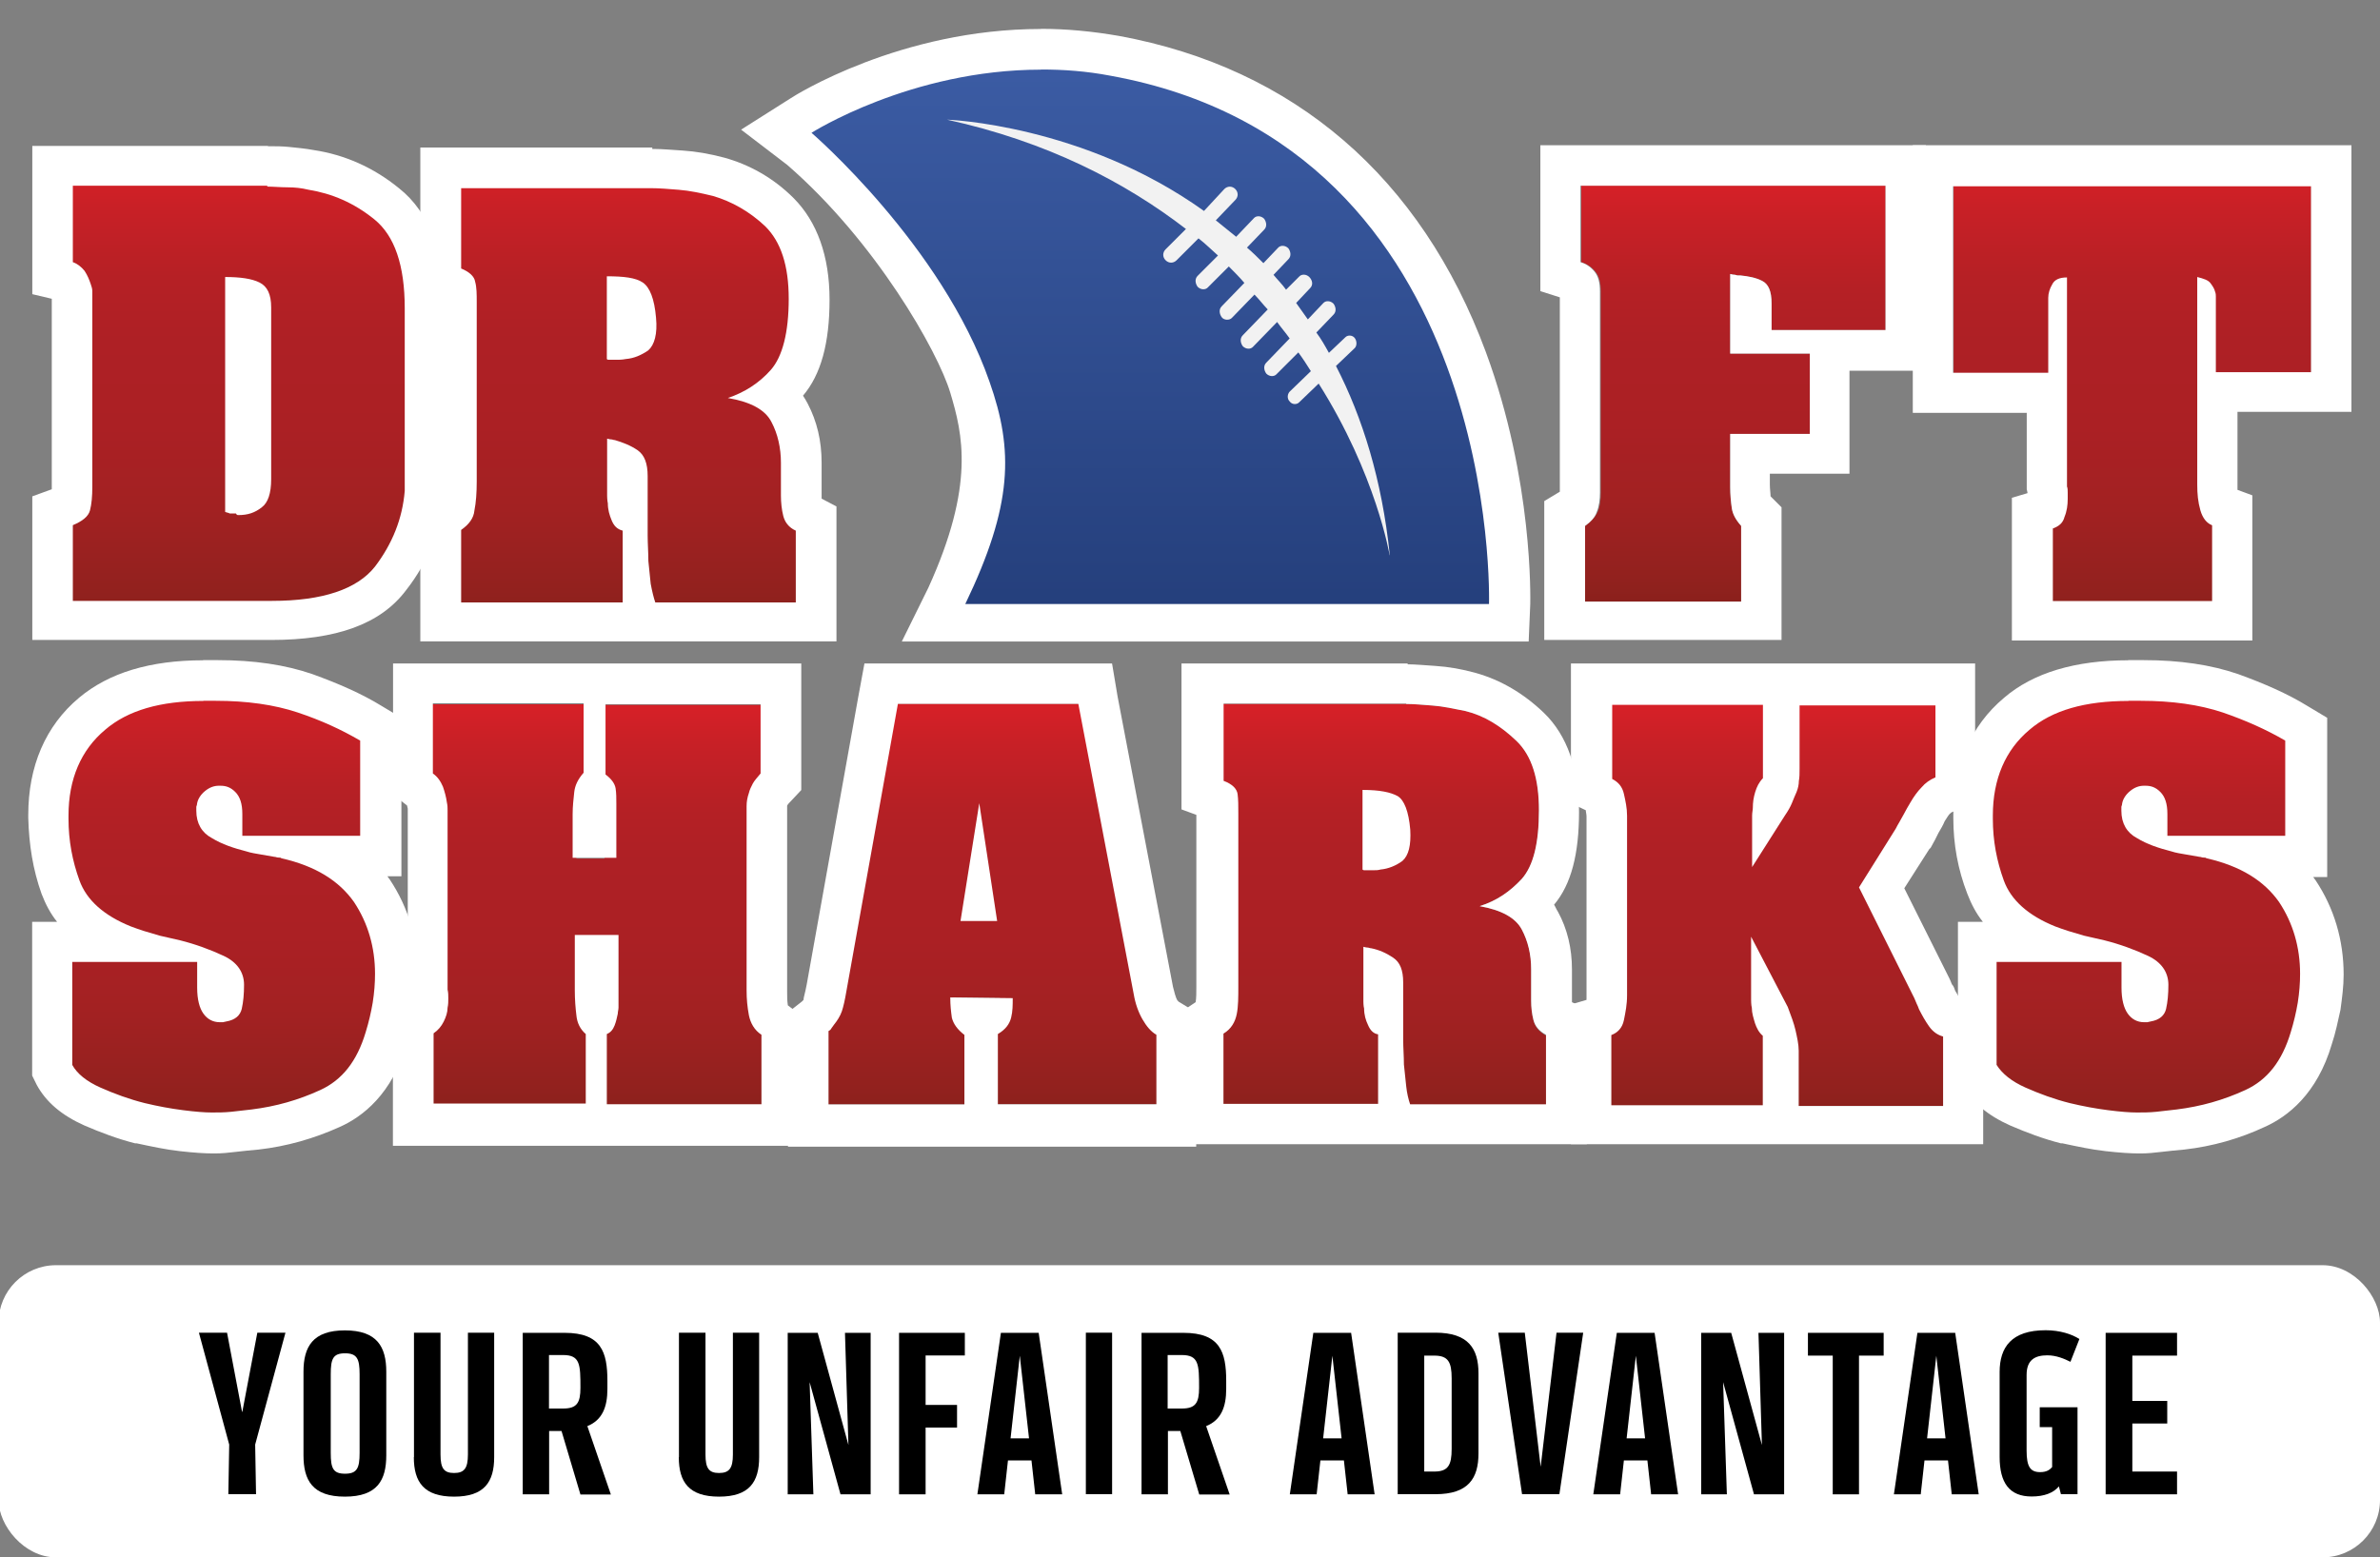
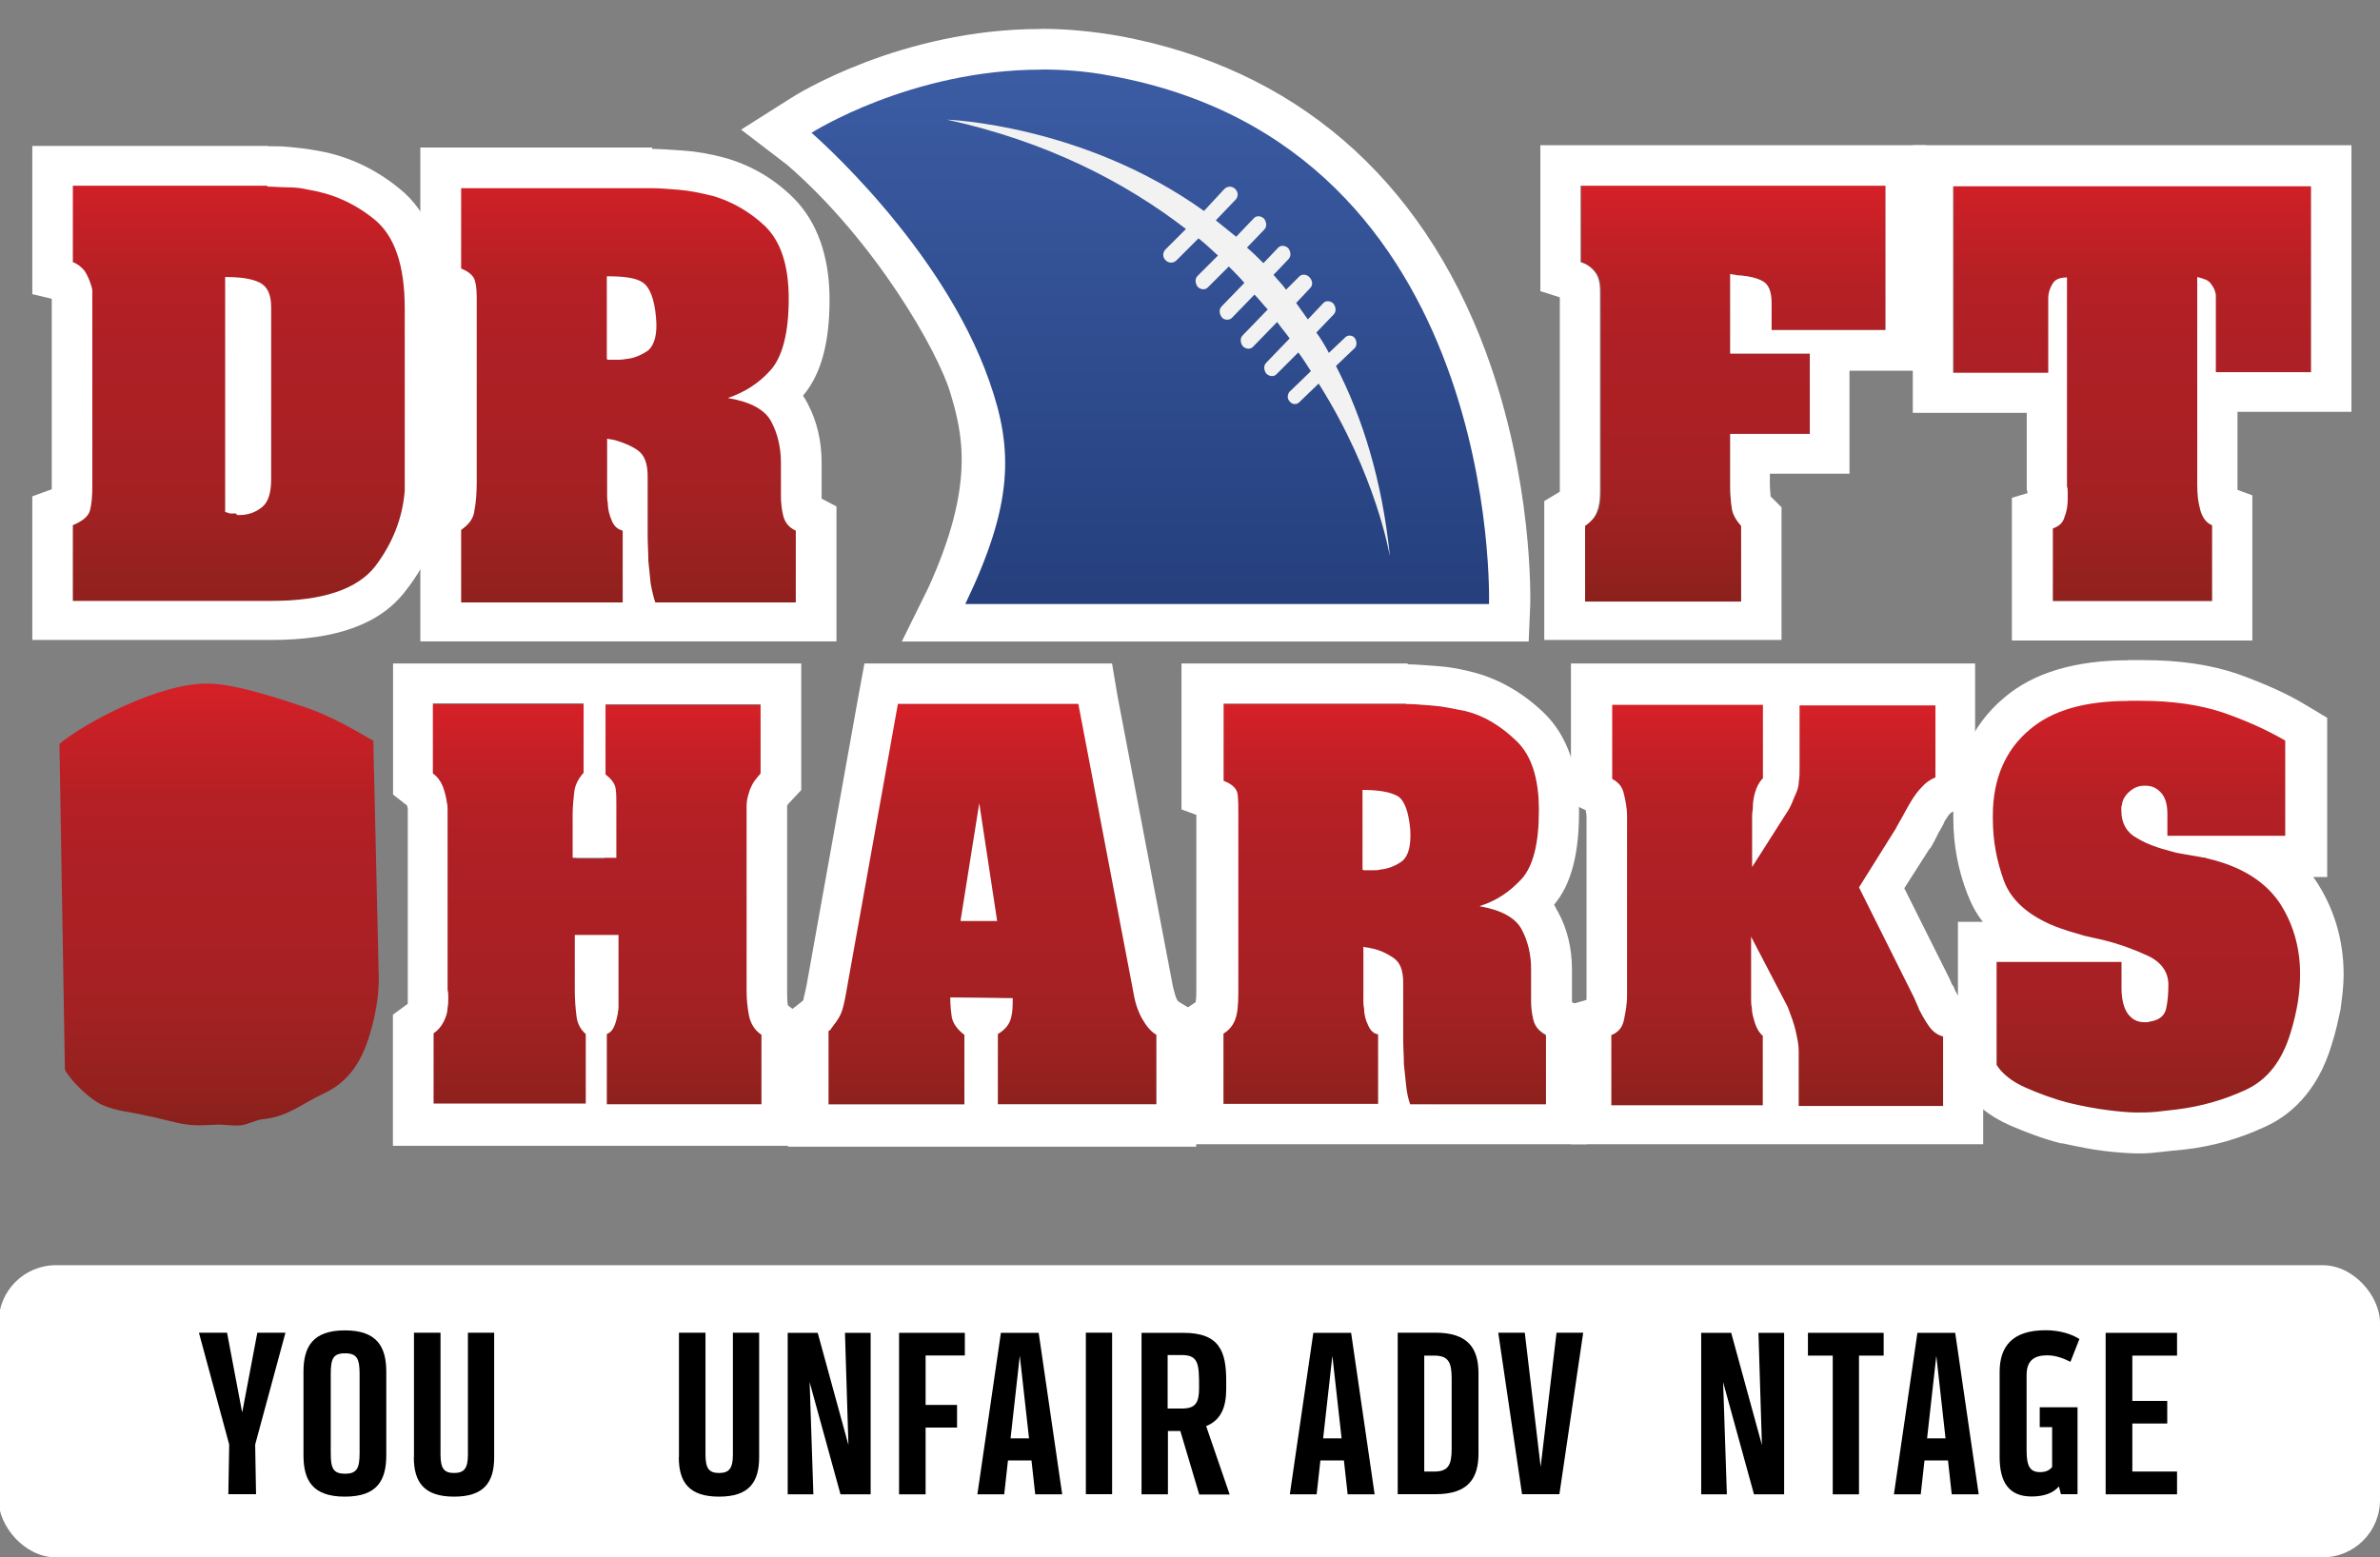
<svg xmlns="http://www.w3.org/2000/svg" xmlns:xlink="http://www.w3.org/1999/xlink" viewBox="0 0 165 108">
  <rect x="0" y="0" width="165" height="108" fill="#808080" stroke="none" />
  <linearGradient id="a" gradientTransform="translate(0 166)" gradientUnits="userSpaceOnUse" x1="148.85" x2="148.85" y1="-117.85" y2="-87.16">
    <stop offset="0" stop-color="#d52027" />
    <stop offset=".08" stop-color="#c82026" />
    <stop offset=".24" stop-color="#b52025" />
    <stop offset=".37" stop-color="#ae2025" />
    <stop offset=".56" stop-color="#ab2024" />
    <stop offset=".74" stop-color="#a22122" />
    <stop offset=".92" stop-color="#92211e" />
    <stop offset="1" stop-color="#88201b" />
  </linearGradient>
  <linearGradient id="b" x1="122.87" x2="122.87" xlink:href="#a" y1="-116.77" y2="-88.3" />
  <linearGradient id="c" x1="95.41" x2="95.41" xlink:href="#a" y1="-116.77" y2="-88.3" />
  <linearGradient id="d" x1="68.43" x2="68.43" xlink:href="#a" y1="-116.77" y2="-88.3" />
  <linearGradient id="e" x1="41.64" x2="41.64" xlink:href="#a" y1="-116.77" y2="-88.3" />
  <linearGradient id="f" x1="15.2" x2="15.2" xlink:href="#a" y1="-118.17" y2="-87.59" />
  <linearGradient id="g" x1="147.82" x2="147.82" xlink:href="#a" y1="-154.08" y2="-122.47" />
  <linearGradient id="h" x1="120.17" x2="120.17" xlink:href="#a" y1="-152.98" y2="-123.64" />
  <linearGradient id="i" x1="43.8" x2="43.8" xlink:href="#a" y1="-154.09" y2="-122.48" />
  <linearGradient id="j" gradientUnits="userSpaceOnUse" x1="79.39" x2="79.39" y1="-5.23" y2="45.05">
    <stop offset="0" stop-color="#4163ae" />
    <stop offset="1" stop-color="#233d79" />
  </linearGradient>
  <linearGradient id="k" x1="16.77" x2="16.77" xlink:href="#a" y1="-154.08" y2="-122.47" />
  <path d="m137.86 61.21c-.49-1.35-.76-2.76-.76-4.28v-.16c0-2.54.87-5.68 2.54-7.09s5.36-2.06 8.77-1.95c2.16 0 4.06.27 5.68.81 1.57.54 4.17 1.19 5.41 1.95v7.74l-.38 4.6c.97 1.46 1.46 3.14 1.46 4.92 0 .65-.05 1.3-.16 1.95s-.27 1.35-.49 2.06c-.6 2-1.62 4.44-3.14 5.14s-4.22 1.14-5.9 1.35c-.49.05-.92.11-1.41.16s-.92.05-1.35.11c-.49 0-1.14-.05-2-.16s-1.73-.27-2.65-.49c-1.08-.27-2.11-.65-3.08-1.08s-1.62-.97-2-1.57v-8.28l-.54-5.74z" fill="url(#a)" />
  <path d="m110.86 76.58v-4.87c.43-.16.76-.49.87-1.03s.22-1.14.22-1.73v-12.45c0-.54-.11-1.03-.22-1.52s-.38-.81-.81-1.03v-5.14h23.54v5.09c-.38.16-.7.38-.97.7-.27.27-.54.65-.76 1.03-.16.27-.32.54-.49.87s-.38.65-.54.97l-2.65 4.06 3.84 7.69c.05.11.11.27.16.38s.11.22.16.38c.22.43.43.81.7 1.19s.6.6.97.7v4.82h-24.03v-.11z" fill="url(#b)" />
  <path d="m83.64 76.58v-4.87c.54-.32.81-.81.92-1.35s.11-1.19.11-1.95v-11.96c0-.54 0-.97-.05-1.35s-.38-.7-.97-.92v-5.36h13.85c.49 0 1.08.05 1.84.11.7.05 1.46.22 2.27.38 1.3.32 2.44 1.03 3.52 2.06s1.57 2.65 1.57 4.82c0 2.27-.38 3.84-1.19 4.76-.81.87-1.73 1.52-2.92 1.89 1.52.27 2.49.81 2.92 1.62s.65 1.73.65 2.76v2.22c0 .49.05.92.16 1.35s.38.76.87 1.03v4.82l-23.54-.05z" fill="url(#c)" />
  <path d="m78.77 68.95c.11.65.32 1.24.6 1.73s.6.87.97 1.08v4.82h-12.07v-4.87c.54-.32.81-.7.92-1.14s.11-.87.11-1.35l-3.25-.05c0 .54.05.97.11 1.41.11.43.38.81.87 1.19v4.82h-10.5v-5.09c.11-.05.16-.16.22-.22s.11-.16.16-.22c.22-.27.43-.6.54-.92s.22-.81.32-1.41l3.57-19.92h13.58l3.84 20.13z" fill="url(#d)" />
  <path d="m40.72 48.82v4.82c-.38.43-.6.87-.65 1.35s-.11.97-.11 1.52v3.03h1.95v-3.73c0-.38 0-.76-.05-1.08s-.27-.65-.7-.97v-4.87h12.93v4.82c-.22.27-.43.49-.54.7s-.22.43-.27.65c-.11.32-.16.6-.16.92v12.77c0 .6.05 1.14.16 1.73.11.54.38 1.03.87 1.35v4.82h-12.93v-4.87c.27-.11.43-.32.54-.6s.16-.54.22-.81c0-.16.05-.27.05-.43v-5.03h-1.95v3.84c0 .65.05 1.24.11 1.73.05.54.27.97.65 1.3v4.82h-11.64v-4.87c.32-.22.54-.49.7-.81s.27-.65.27-.97c.05-.22.05-.43.05-.65s0-.38-.05-.6v-12.45c0-.16 0-.32-.05-.54-.05-.38-.11-.76-.27-1.08-.16-.38-.38-.7-.7-.92v-4.87h11.58z" fill="url(#e)" />
  <path d="m4.13 51.58c1.68-1.41 6.98-4.28 10.39-4.17 2 .05 5.14 1.14 6.76 1.68 1.57.54 3.19 1.46 4.49 2.22.05 0 .11.05.11.05l.38 16.45c0 .65-.05 1.3-.16 1.95s-.27 1.35-.49 2.06c-.6 2-1.62 3.3-3.14 4s-2.49 1.62-4.22 1.79c-.49.05-1.08.38-1.57.43s-1.08-.05-1.52-.05c-.49 0-1.35.11-2.16 0-.87-.11-1.84-.43-2.76-.6-1.08-.27-2.16-.32-3.14-.76s-2.27-1.79-2.6-2.44l-.38-22.62z" fill="url(#f)" />
  <path d="m153.45 34.59v.16c0 .65.05 1.19.22 1.79.16.54.43.87.81 1.03v5.25h-13.31v-5.09c.43-.16.7-.38.81-.81.11-.38.22-.81.22-1.24v-.43c0-.16 0-.32-.05-.43v-.49l-.11-7.41h-6.6v-15.15h24.79v15.15h-6.6l-.16 7.69z" fill="url(#g)" />
  <path d="m130.72 12.88v10.01h-7.9v-1.84c0-.87-.22-1.35-.65-1.57s-.92-.32-1.52-.38h-.16c-.11 0-.16-.05-.27-.05s-.22-.05-.27-.05v5.52h5.52v5.57h-5.52v3.68c0 .54.05 1.03.11 1.46s.27.81.65 1.24v5.25h-10.82v-5.25c.38-.27.7-.6.87-.97s.22-.87.22-1.35v-13.91c0-.65-.11-1.08-.38-1.41s-.6-.54-.97-.65v-5.3h21.11z" fill="url(#h)" />
  <path d="m31.09 42.81v-6.12c.54-.38.87-.81.92-1.35.11-.54.16-1.24.16-2v-12.45c0-.54 0-1.03-.11-1.41-.05-.38-.43-.7-.97-.92v-6.71h14.34c.54 0 1.14.05 1.89.11s1.52.22 2.38.43c1.3.38 3.63 1.08 4.71 2.11 1.08 1.08 1.62 3.84 1.62 6.12s-.38 4-1.24 4.92c-.81.92-1.84 1.57-2.98 1.95 1.57.27 2.6.81 3.03 1.68.43.81.65 1.79.65 2.81v2.27c0 .49.05.97.16 1.41s.38.81.87 1.03v6.12h-25.44z" fill="url(#i)" />
  <path d="m54.63 8.93s10.66 8.44 13.37 18.35c1.68 6.17 1.14 7.58-2.33 15.15h38.48s.65-33.07-26.57-37.99c-11.26-2.11-22.95 4.49-22.95 4.49z" fill="url(#j)" />
  <path d="m18.75 11.69c.43 0 .92.05 1.41.05s.97.05 1.41.16c1.68.27 4.33.92 5.74 2.06s2.11 4.33 2.11 7.31v12.66c-.16 1.95-.87 3.68-2.06 5.25-1.24 1.57-4.71 3.52-8.28 3.52h-14.95v-6.39c.65-.27 1.08-.6 1.19-1.03s.16-.97.16-1.62v-13.58c0-.16-.05-.32-.11-.49-.11-.32-.22-.6-.43-.92-.16-.27-.49-.49-.81-.6v-6.39h14.61z" fill="url(#k)" />
  <g fill="#fff">
-     <path d="m14.09 48.6h.87c2.16 0 4.06.27 5.68.81s3.03 1.19 4.33 1.95v6.6h-8.17v-1.52c0-.7-.16-1.19-.49-1.52s-.65-.43-1.03-.43h-.11c-.32 0-.65.11-.97.38-.27.22-.49.54-.54.87 0 .11-.05.16-.05.22v.27c0 .87.38 1.52 1.08 1.89.7.43 1.52.7 2.38.92.32.11.7.16 1.03.22s.65.11.92.16c.11 0 .16.05.27.05s.16 0 .22.05c2.38.54 4 1.57 5.03 3.03.97 1.46 1.46 3.14 1.46 4.98 0 .65-.05 1.3-.16 2-.11.65-.27 1.35-.49 2.06-.6 2-1.62 3.3-3.14 4s-3.08 1.14-4.76 1.35c-.49.05-.92.11-1.41.16s-.92.05-1.35.05c-.49 0-1.14-.05-2-.16s-1.73-.27-2.65-.49c-1.08-.27-2.11-.65-3.08-1.08s-1.62-.97-1.95-1.57v-7.14h8.66v1.79c0 .81.16 1.41.43 1.79s.65.6 1.14.6h.22c.05 0 .16-.05.22-.05.65-.11.97-.43 1.08-.87.11-.49.16-1.03.16-1.68 0-.87-.49-1.57-1.41-2s-1.95-.81-3.03-1.08c-.22-.05-.49-.11-.7-.16s-.49-.11-.7-.16c-.38-.11-.76-.22-1.08-.32s-.65-.22-.92-.32c-1.89-.76-3.08-1.84-3.57-3.19s-.76-2.76-.76-4.28v-.22c0-2.54.87-4.55 2.54-5.95 1.57-1.35 3.84-2 6.82-2m-.02-2.82c-3.68 0-6.55.87-8.61 2.6-2.33 1.95-3.52 4.76-3.52 8.12v.22c.05 1.84.32 3.57.92 5.25.27.7.6 1.35 1.08 1.95h-1.73v10.66l.32.65c.65 1.19 1.73 2.11 3.3 2.81 1.14.49 2.27.92 3.52 1.24h.11c1.03.22 2 .43 2.98.54s1.73.16 2.33.16h.11c.49 0 .97-.05 1.46-.11s1.03-.11 1.57-.16c1.95-.22 3.84-.76 5.63-1.57 1.57-.7 3.63-2.27 4.65-5.79.22-.76.43-1.57.54-2.38s.22-1.62.22-2.44c0-2.38-.65-4.6-1.95-6.55-.05-.05-.11-.16-.16-.22h.97v-10.99l-1.35-.81c-1.41-.87-3.03-1.57-4.82-2.22-1.89-.65-4.06-.97-6.55-.97h-1.03z" />
    <path d="m52.73 48.82v4.82c-.22.27-.43.49-.54.7s-.22.43-.27.65c-.11.32-.16.6-.16.92v12.77c0 .6.05 1.14.16 1.73.11.54.38 1.03.87 1.35v4.82h-10.72v-4.87c.27-.11.43-.32.54-.6s.16-.54.22-.81c0-.16.05-.27.05-.43v-5.03h-3.03v3.84c0 .65.05 1.24.11 1.73.05.54.27.97.65 1.3v4.82h-10.55v-4.87c.32-.22.54-.49.7-.81s.27-.65.27-.97c.05-.22.05-.43.05-.65s0-.38-.05-.6v-12.45c0-.16 0-.32-.05-.54-.05-.38-.16-.76-.27-1.08-.16-.38-.38-.7-.7-.92v-4.87h10.45v4.82c-.38.43-.6.87-.65 1.35s-.11.97-.11 1.52v3.03h3.03v-3.73c0-.38 0-.76-.05-1.08s-.27-.65-.7-.97v-4.87h10.77zm2.82-2.81h-28.3v9.09l.97.76c0 .05.05.16.05.22v13.53l-1.03.76v9.09h28.3v-9.04l-.92-.7c-.05-.32-.05-.65-.05-.97v-12.72c0-.22 0 0 0-.05v-.11s.05-.11.22-.27l.76-.81v-8.77z" />
    <path d="m74.76 48.82 3.84 20.13c.11.65.32 1.24.6 1.73s.6.87.97 1.08v4.82h-10.99v-4.87c.54-.32.81-.7.92-1.14s.11-.87.11-1.35l-4.33-.05c0 .54.05.97.11 1.41.11.43.38.81.87 1.19v4.82h-9.42v-5.09c.11-.05.16-.11.22-.22.05-.05.11-.16.16-.22.22-.27.43-.6.54-.92s.22-.81.32-1.41l3.57-19.92h12.5zm-8.17 15.05h2.54l-1.24-8.17zm10.5-17.86h-17.16l-.43 2.33-3.57 19.92c-.11.6-.22.92-.22 1.03v.05l-.11.11-.97.76v9.31h28.3v-9.31l-1.24-.76s0-.05-.05-.05c-.16-.27-.22-.6-.32-.97l-3.84-20.13-.38-2.27z" />
    <path d="m97.49 48.82c.49 0 1.08.05 1.84.11.7.05 1.46.22 2.27.38 1.3.32 2.44 1.03 3.52 2.06s1.57 2.65 1.57 4.82c0 2.27-.38 3.84-1.19 4.76-.81.87-1.73 1.52-2.92 1.89 1.52.27 2.49.81 2.92 1.62s.65 1.73.65 2.76v2.16c0 .49.05.92.16 1.35s.38.76.87 1.03v4.82h-9.42c-.11-.32-.22-.76-.27-1.24s-.11-1.03-.16-1.52c0-.6-.05-1.14-.05-1.73v-3.95c0-.87-.22-1.41-.7-1.73s-.97-.54-1.52-.65c-.11 0-.16-.05-.27-.05s-.22-.05-.27-.05v3.79s0 .32.05.49c0 .43.11.81.27 1.14.16.38.38.6.7.65v4.82h-10.72v-4.87c.54-.32.81-.81.92-1.35s.11-1.19.11-1.95v-11.96c0-.54 0-.97-.05-1.35s-.38-.7-.97-.92v-5.36h12.66m-2.92 11.56h.65c.16 0 .32 0 .49-.05.54-.05 1.08-.27 1.52-.6.43-.38.6-1.08.54-2.16-.11-1.3-.43-2.06-.87-2.33-.49-.27-1.24-.43-2.44-.43v-.05 5.57s.05.05.11.05m2.98-14.34h-15.64v10.12l1.03.38v11.91c0 .43 0 .81-.05 1.08l-.97.65v9.2h28.09v-9.36l-1.03-.49v-2.27c0-1.46-.32-2.81-.97-4-.11-.16-.16-.32-.27-.49 1.19-1.41 1.73-3.52 1.73-6.44s-.81-5.3-2.44-6.87c-1.41-1.35-2.98-2.27-4.71-2.76-.97-.27-1.89-.43-2.81-.49-.76-.05-1.41-.11-1.89-.11l-.05-.05z" />
    <path d="m134.18 48.82v5.09c-.38.16-.7.38-.97.7-.27.27-.54.65-.76 1.03-.16.27-.32.54-.49.87s-.38.65-.54.97l-2.54 4.06 3.84 7.69c.05.11.11.27.16.38s.11.22.16.38c.22.43.43.81.7 1.19s.6.6.97.7v4.82h-10.01v-3.84c0-.43-.11-.92-.22-1.41s-.32-1.03-.54-1.62l-2.54-4.87v4.38s0 .38.05.54c0 .38.11.7.22 1.08.11.32.27.65.54.87v4.82h-10.5v-4.87c.43-.16.76-.49.87-1.03s.22-1.08.22-1.73v-12.45c0-.54-.11-1.03-.22-1.52s-.38-.81-.81-1.03v-5.14h10.45v5.09c-.27.27-.43.6-.54.97s-.16.7-.16 1.08c0 .16-.05.32-.05.54v3.57l2.27-3.57c.22-.32.38-.6.49-.87s.22-.54.32-.76c.11-.27.16-.54.16-.76.05-.27.05-.54.05-.87v-4.38h9.42m2.76-2.91h-28.03v9.69l1.03.49c0 .11.05.27.05.43v12.72l-1.08.32v9.69h28.58v-9.9l-1.73-.38c-.05-.11-.16-.27-.22-.38-.05-.16-.11-.32-.22-.43l-.11-.27-.05-.11-3.14-6.28 1.73-2.71.05-.05.05-.05c.22-.38.38-.7.54-1.03.16-.27.32-.54.43-.81.16-.27.32-.49.38-.54 0 0 .05 0 .05-.05l1.68-.76v-9.58z" />
    <path d="m147.55 48.6h.87c2.16 0 4.06.27 5.68.81 1.57.54 3.03 1.19 4.33 1.95v6.6h-8.17v-1.52c0-.7-.16-1.19-.49-1.52s-.65-.43-1.03-.43h-.11c-.32 0-.65.11-.97.38-.27.22-.49.54-.54.87 0 .11-.05.16-.05.22v.27c0 .87.38 1.52 1.08 1.89.7.43 1.52.7 2.38.92.32.11.7.16 1.03.22s.65.11.92.16c.11 0 .16.05.27.05s.16 0 .22.05c2.38.54 4 1.57 5.03 3.03.97 1.46 1.46 3.14 1.46 4.98 0 .65-.05 1.3-.16 2-.11.65-.27 1.35-.49 2.06-.6 2-1.62 3.3-3.14 4s-3.08 1.14-4.76 1.35c-.49.05-.92.11-1.41.16s-.92.05-1.35.05c-.49 0-1.14-.05-2-.16s-1.73-.27-2.65-.49c-1.08-.27-2.11-.65-3.08-1.08s-1.62-.97-2-1.57v-7.14h8.66v1.79c0 .81.16 1.41.43 1.79s.65.6 1.14.6h.22c.05 0 .16-.05.22-.05.65-.11.97-.43 1.08-.87.11-.49.16-1.03.16-1.68 0-.87-.49-1.57-1.41-2s-1.95-.81-3.03-1.08c-.22-.05-.49-.11-.7-.16s-.49-.11-.7-.16c-.38-.11-.76-.22-1.08-.32s-.65-.22-.92-.32c-1.89-.76-3.08-1.84-3.57-3.19s-.76-2.76-.76-4.28v-.22c0-2.54.87-4.55 2.54-5.95 1.57-1.35 3.84-2 6.87-2m-.02-2.82c-3.68 0-6.6.87-8.61 2.6-2.33 1.95-3.52 4.76-3.52 8.12v.22c0 1.84.32 3.57.97 5.25.27.7.6 1.35 1.08 1.95h-1.73v10.66l.32.65c.65 1.19 1.73 2.11 3.3 2.81 1.14.49 2.27.92 3.52 1.24h.11c1.03.22 2 .43 2.98.54s1.73.16 2.33.16h.11c.49 0 .97-.05 1.46-.11s1.03-.11 1.57-.16c1.95-.22 3.84-.76 5.57-1.57 1.57-.7 3.63-2.27 4.65-5.74.27-.81.43-1.62.6-2.38.11-.81.22-1.62.22-2.44 0-2.38-.65-4.6-1.95-6.55-.05-.05-.11-.16-.16-.22h.97v-11.04l-1.35-.81c-1.41-.87-3.03-1.57-4.82-2.22-1.89-.65-4.06-.97-6.55-.97-.49 0-.81 0-1.08 0z" />
    <path d="m18.53 12.94c.43 0 .92.05 1.41.05s.97.05 1.41.16c1.68.27 3.19.92 4.6 2.06s2.11 3.19 2.11 6.17v12.66c-.16 1.95-.87 3.68-2.06 5.25-1.24 1.57-3.63 2.38-7.14 2.38h-13.81v-5.25c.65-.27 1.08-.6 1.19-1.03s.16-.97.16-1.62v-13.58c0-.16-.05-.32-.11-.49-.11-.32-.22-.6-.43-.92-.22-.27-.49-.49-.81-.6v-5.3h13.48m-2 22.84c.65 0 1.14-.16 1.62-.54.43-.32.65-.97.65-1.95v-11.91c0-.92-.27-1.46-.81-1.73s-1.35-.38-2.38-.38v-.05 16.34c.11.05.22.05.32.11h.43c.05.11.11.11.16.11m2.06-25.6h-16.34v10.28l1.35.32v13.21l-1.35.49v9.96h16.56c4.49 0 7.58-1.08 9.36-3.46 1.57-2 2.44-4.28 2.65-6.76v-12.77c0-3.84-1.03-6.66-3.14-8.33-1.79-1.46-3.79-2.33-5.9-2.65-.6-.11-1.14-.16-1.73-.22-.49-.05-.92-.05-1.46-.05z" />
    <path d="m45.16 13.05c.54 0 1.14.05 1.89.11s1.52.22 2.38.43c1.3.38 2.54 1.08 3.63 2.11 1.08 1.08 1.62 2.71 1.62 5.03s-.43 4-1.24 4.92-1.84 1.57-2.98 1.95c1.57.27 2.6.81 3.03 1.68.43.81.65 1.79.65 2.81v2.27c0 .49.05.97.16 1.41s.38.81.87 1.03v4.98h-9.74c-.11-.32-.22-.76-.32-1.3-.05-.54-.11-1.03-.16-1.57 0-.6-.05-1.19-.05-1.79v-4.11c0-.87-.22-1.46-.7-1.79s-1.03-.54-1.57-.7c-.11 0-.16-.05-.27-.05s-.22-.05-.27-.05v3.95s0 .32.05.54c0 .43.11.81.27 1.19s.38.6.76.7v4.98h-11.2v-5.03c.54-.38.87-.81.92-1.35.11-.54.16-1.24.16-2v-12.45c0-.54 0-1.03-.11-1.41-.05-.38-.43-.7-.97-.92v-5.57h13.21zm-2.98 11.9h.65s.32 0 .54-.05c.6-.05 1.08-.27 1.57-.6.43-.38.65-1.14.54-2.27-.11-1.3-.43-2.11-.92-2.44s-1.3-.43-2.49-.43v-.05 5.79s.05.05.11.05m3.03-14.72h-16.07v10.34l1.08.43v12.39c0 .43 0 .87-.05 1.19l-1.03.7v9.2h28.85v-9.36l-1.03-.54v-2.49c0-1.52-.32-2.87-.97-4.11-.11-.22-.22-.38-.32-.54 1.24-1.46 1.84-3.63 1.84-6.66s-.87-5.41-2.49-7.04c-1.41-1.41-3.08-2.33-4.82-2.81-1.03-.27-1.95-.43-2.87-.49-.81-.05-1.46-.11-2-.11h-.11v-.11z" />
    <path d="m130.72 12.88v10.01h-7.9v-1.84c0-.87-.22-1.35-.65-1.57s-.92-.32-1.52-.38h-.16c-.11 0-.16-.05-.27-.05s-.22-.05-.27-.05v5.52h5.52v5.57h-5.52v3.68c0 .54.05 1.03.11 1.46s.27.81.65 1.24v5.25h-10.82v-5.25c.38-.27.7-.6.81-.97.16-.38.22-.87.22-1.35v-13.91c0-.65-.11-1.08-.38-1.41s-.6-.54-.97-.65v-5.3h21.16zm2.81-2.81h-26.74v10.12l1.35.43v13.48l-1.08.65v9.63h16.45v-9.2l-.76-.76c0-.22-.05-.49-.05-.81v-.76h5.52v-7.14h5.25v-12.83l.05-2.81z" />
    <path d="m72.16 4.82c1.57 0 3.14.11 4.82.43 27.22 4.92 26.25 36.64 26.25 36.64h-36.31c3.3-6.87 3.36-10.66 1.68-15.42-3.3-9.47-12.34-17.26-12.34-17.26s6.87-4.38 15.91-4.38m-.01-2.82c-9.74 0-17.05 4.6-17.37 4.82l-3.41 2.16 3.19 2.44c6.12 5.3 10.45 12.93 11.31 15.8s1.73 6.39-1.52 13.53l-1.84 3.73h43.46l.11-2.6c0-.32.22-8.55-3.08-17.48-4.49-12.12-13.31-19.7-25.44-21.92-1.84-.32-3.63-.49-5.41-.49z" />
  </g>
  <path d="m96.35 38.48c-.54-5.2-1.89-9.53-3.73-13.1l1.3-1.24c.16-.16.16-.49 0-.7s-.49-.22-.65-.05l-1.14 1.08c-.27-.49-.54-.97-.87-1.41l1.19-1.24c.22-.22.16-.54 0-.76-.22-.22-.54-.22-.7-.05l-1.08 1.14c-.27-.38-.54-.76-.81-1.14l.97-1.03c.22-.22.16-.54-.05-.76s-.54-.22-.7-.05l-.92.92c-.27-.38-.6-.7-.87-1.03l1.03-1.08c.22-.22.16-.54 0-.76-.22-.22-.54-.22-.7-.05l-1.03 1.08c-.38-.38-.76-.76-1.14-1.08l1.19-1.24c.22-.22.16-.54 0-.76-.22-.22-.54-.22-.7-.05l-1.24 1.3c-.49-.38-.92-.76-1.41-1.14l1.35-1.41c.22-.22.22-.54 0-.76s-.54-.22-.76 0l-1.41 1.52c-8.39-6.01-17.81-6.33-17.81-6.33 6.93 1.52 12.34 4.33 16.56 7.58l-1.41 1.41c-.22.22-.22.54 0 .76s.54.22.76 0l1.52-1.52c.49.38.92.81 1.35 1.19l-1.41 1.41c-.22.22-.16.54 0 .76.22.22.54.22.7.05l1.46-1.46c.38.38.76.76 1.08 1.14l-1.57 1.62c-.22.22-.16.54 0 .76s.54.22.7.05l1.57-1.62c.32.32.6.7.92 1.03l-1.73 1.79c-.22.22-.16.54 0 .76.22.22.54.22.7.05l1.68-1.73c.27.38.6.76.87 1.14l-1.62 1.68c-.22.22-.16.54 0 .76.22.22.54.22.7.05l1.52-1.52c.32.43.6.87.87 1.3l-1.46 1.41c-.16.16-.22.49 0 .7.16.22.49.22.65.05l1.35-1.3c4 6.33 4.92 11.91 4.92 11.91z" fill="#f2f2f2" />
  <path d="m160.22 12.88v12.93h-6.6v-5.25c0-.05 0-.22-.05-.32-.05-.22-.16-.38-.32-.6s-.49-.32-.92-.43v14.4c0 .65.05 1.19.22 1.79.16.54.43.87.81 1.03v5.25h-11.04v-5.03c.43-.16.7-.38.81-.81.16-.38.22-.81.22-1.24v-.43c0-.16 0-.32-.05-.43v-14.5c-.54 0-.87.16-1.03.49-.16.27-.27.6-.27.92v5.2h-6.6v-12.93h24.84zm2.81-2.81h-30.42v18.56h7.9v5.3l.05.22v.05l-1.08.32v9.9h16.67v-10.07l-1.03-.38v-5.41h7.9v-18.49z" fill="#fff" />
  <rect fill="#fff" height="20.26" rx="3.98" width="165.1" x="-.1" y="87.74" />
  <path d="m16.8 97.91 1.04-5.49h1.95l-2.1 7.76.06 3.44h-1.92l.06-3.44-2.1-7.76h1.95l1.04 5.49z" />
  <path d="m26.78 100.92c0 1.73-.62 2.87-2.87 2.87s-2.87-1.14-2.87-2.87v-5.79c0-1.73.64-2.87 2.87-2.87s2.87 1.14 2.87 2.87zm-3.85-.16c0 1.06.16 1.44.99 1.44s1.01-.38 1.01-1.44v-5.47c0-1.06-.18-1.44-1.01-1.44s-.99.38-.99 1.44z" />
  <path d="m28.7 101.05v-8.63h1.84v8.45c0 .96.24 1.28.94 1.28s.96-.32.96-1.28v-8.45h1.82v8.63c0 1.73-.69 2.74-2.78 2.74s-2.79-1.01-2.79-2.74z" />
-   <path d="m38.06 103.63h-1.82v-11.2h2.91c2.53 0 2.96 1.33 2.96 3.33v.56c0 1.25-.35 2.16-1.39 2.58l1.63 4.74h-2.11l-1.31-4.4h-.86v4.4zm.98-9.66h-.98v3.71h.98c.96 0 1.2-.4 1.2-1.44 0-1.62-.02-2.27-1.2-2.27z" />
  <path d="m47.07 101.05v-8.63h1.84v8.45c0 .96.24 1.28.94 1.28s.96-.32.96-1.28v-8.45h1.82v8.63c0 1.73-.69 2.74-2.78 2.74s-2.79-1.01-2.79-2.74z" />
  <path d="m58.27 103.63-2.14-7.78.26 7.78h-1.78v-11.2h2.08l2.13 7.78-.24-7.78h1.78v11.2h-2.08z" />
  <path d="m66.89 92.42v1.58h-2.72v3.43h2.18v1.57h-2.18v4.63h-1.84v-11.2h4.56z" />
  <path d="m69.63 103.63h-1.87l1.63-11.2h2.62l1.63 11.2h-1.87l-.26-2.35h-1.63l-.26 2.35zm.43-3.88h1.28l-.64-5.73z" />
  <path d="m75.28 92.42h1.82v11.2h-1.82z" />
  <path d="m80.96 103.63h-1.82v-11.2h2.91c2.53 0 2.96 1.33 2.96 3.33v.56c0 1.25-.35 2.16-1.39 2.58l1.63 4.74h-2.11l-1.31-4.4h-.86v4.4zm.97-9.66h-.98v3.71h.98c.96 0 1.2-.4 1.2-1.44 0-1.62-.02-2.27-1.2-2.27z" />
  <path d="m91.29 103.63h-1.87l1.63-11.2h2.62l1.63 11.2h-1.87l-.26-2.35h-1.63l-.26 2.35zm.44-3.88h1.28l-.64-5.73z" />
  <path d="m102.5 100.79c0 1.73-.7 2.83-2.98 2.83h-2.62v-11.2h2.62c2.27 0 2.98 1.1 2.98 2.82zm-1.86-5.21c0-1.12-.24-1.57-1.2-1.57h-.7v8.04h.7c.96 0 1.2-.45 1.2-1.57z" />
  <path d="m107.92 92.42h1.84l-1.65 11.2h-2.59l-1.65-11.2h1.84l1.1 9.3 1.1-9.3z" />
-   <path d="m112.33 103.63h-1.87l1.63-11.2h2.62l1.63 11.2h-1.87l-.26-2.35h-1.63l-.26 2.35zm.44-3.88h1.28l-.64-5.73z" />
  <path d="m121.6 103.63-2.14-7.78.26 7.78h-1.78v-11.2h2.08l2.13 7.78-.24-7.78h1.78v11.2h-2.08z" />
  <path d="m127.05 94.01h-1.71v-1.58h5.25v1.58h-1.71v9.62h-1.82v-9.62z" />
  <path d="m133.17 103.63h-1.87l1.63-11.2h2.62l1.63 11.2h-1.87l-.26-2.35h-1.63l-.26 2.35zm.43-3.88h1.28l-.64-5.73z" />
  <path d="m142.27 101.74v-2.77h-.86v-1.38h2.62v6.03h-1.15l-.14-.54c-.38.45-1.01.7-1.89.7-1.54 0-2.22-.94-2.22-2.75v-5.88c0-1.73.83-2.9 3.19-2.9.98 0 1.82.27 2.34.61l-.62 1.58c-.42-.21-.98-.45-1.6-.45-.83 0-1.44.29-1.44 1.36v5.25c0 1.12.26 1.49.94 1.49.45 0 .67-.16.85-.37z" />
  <path d="m145.98 103.63v-11.2h4.95v1.58h-3.1v3.14h2.42v1.57h-2.42v3.33h3.1v1.58z" />
</svg>